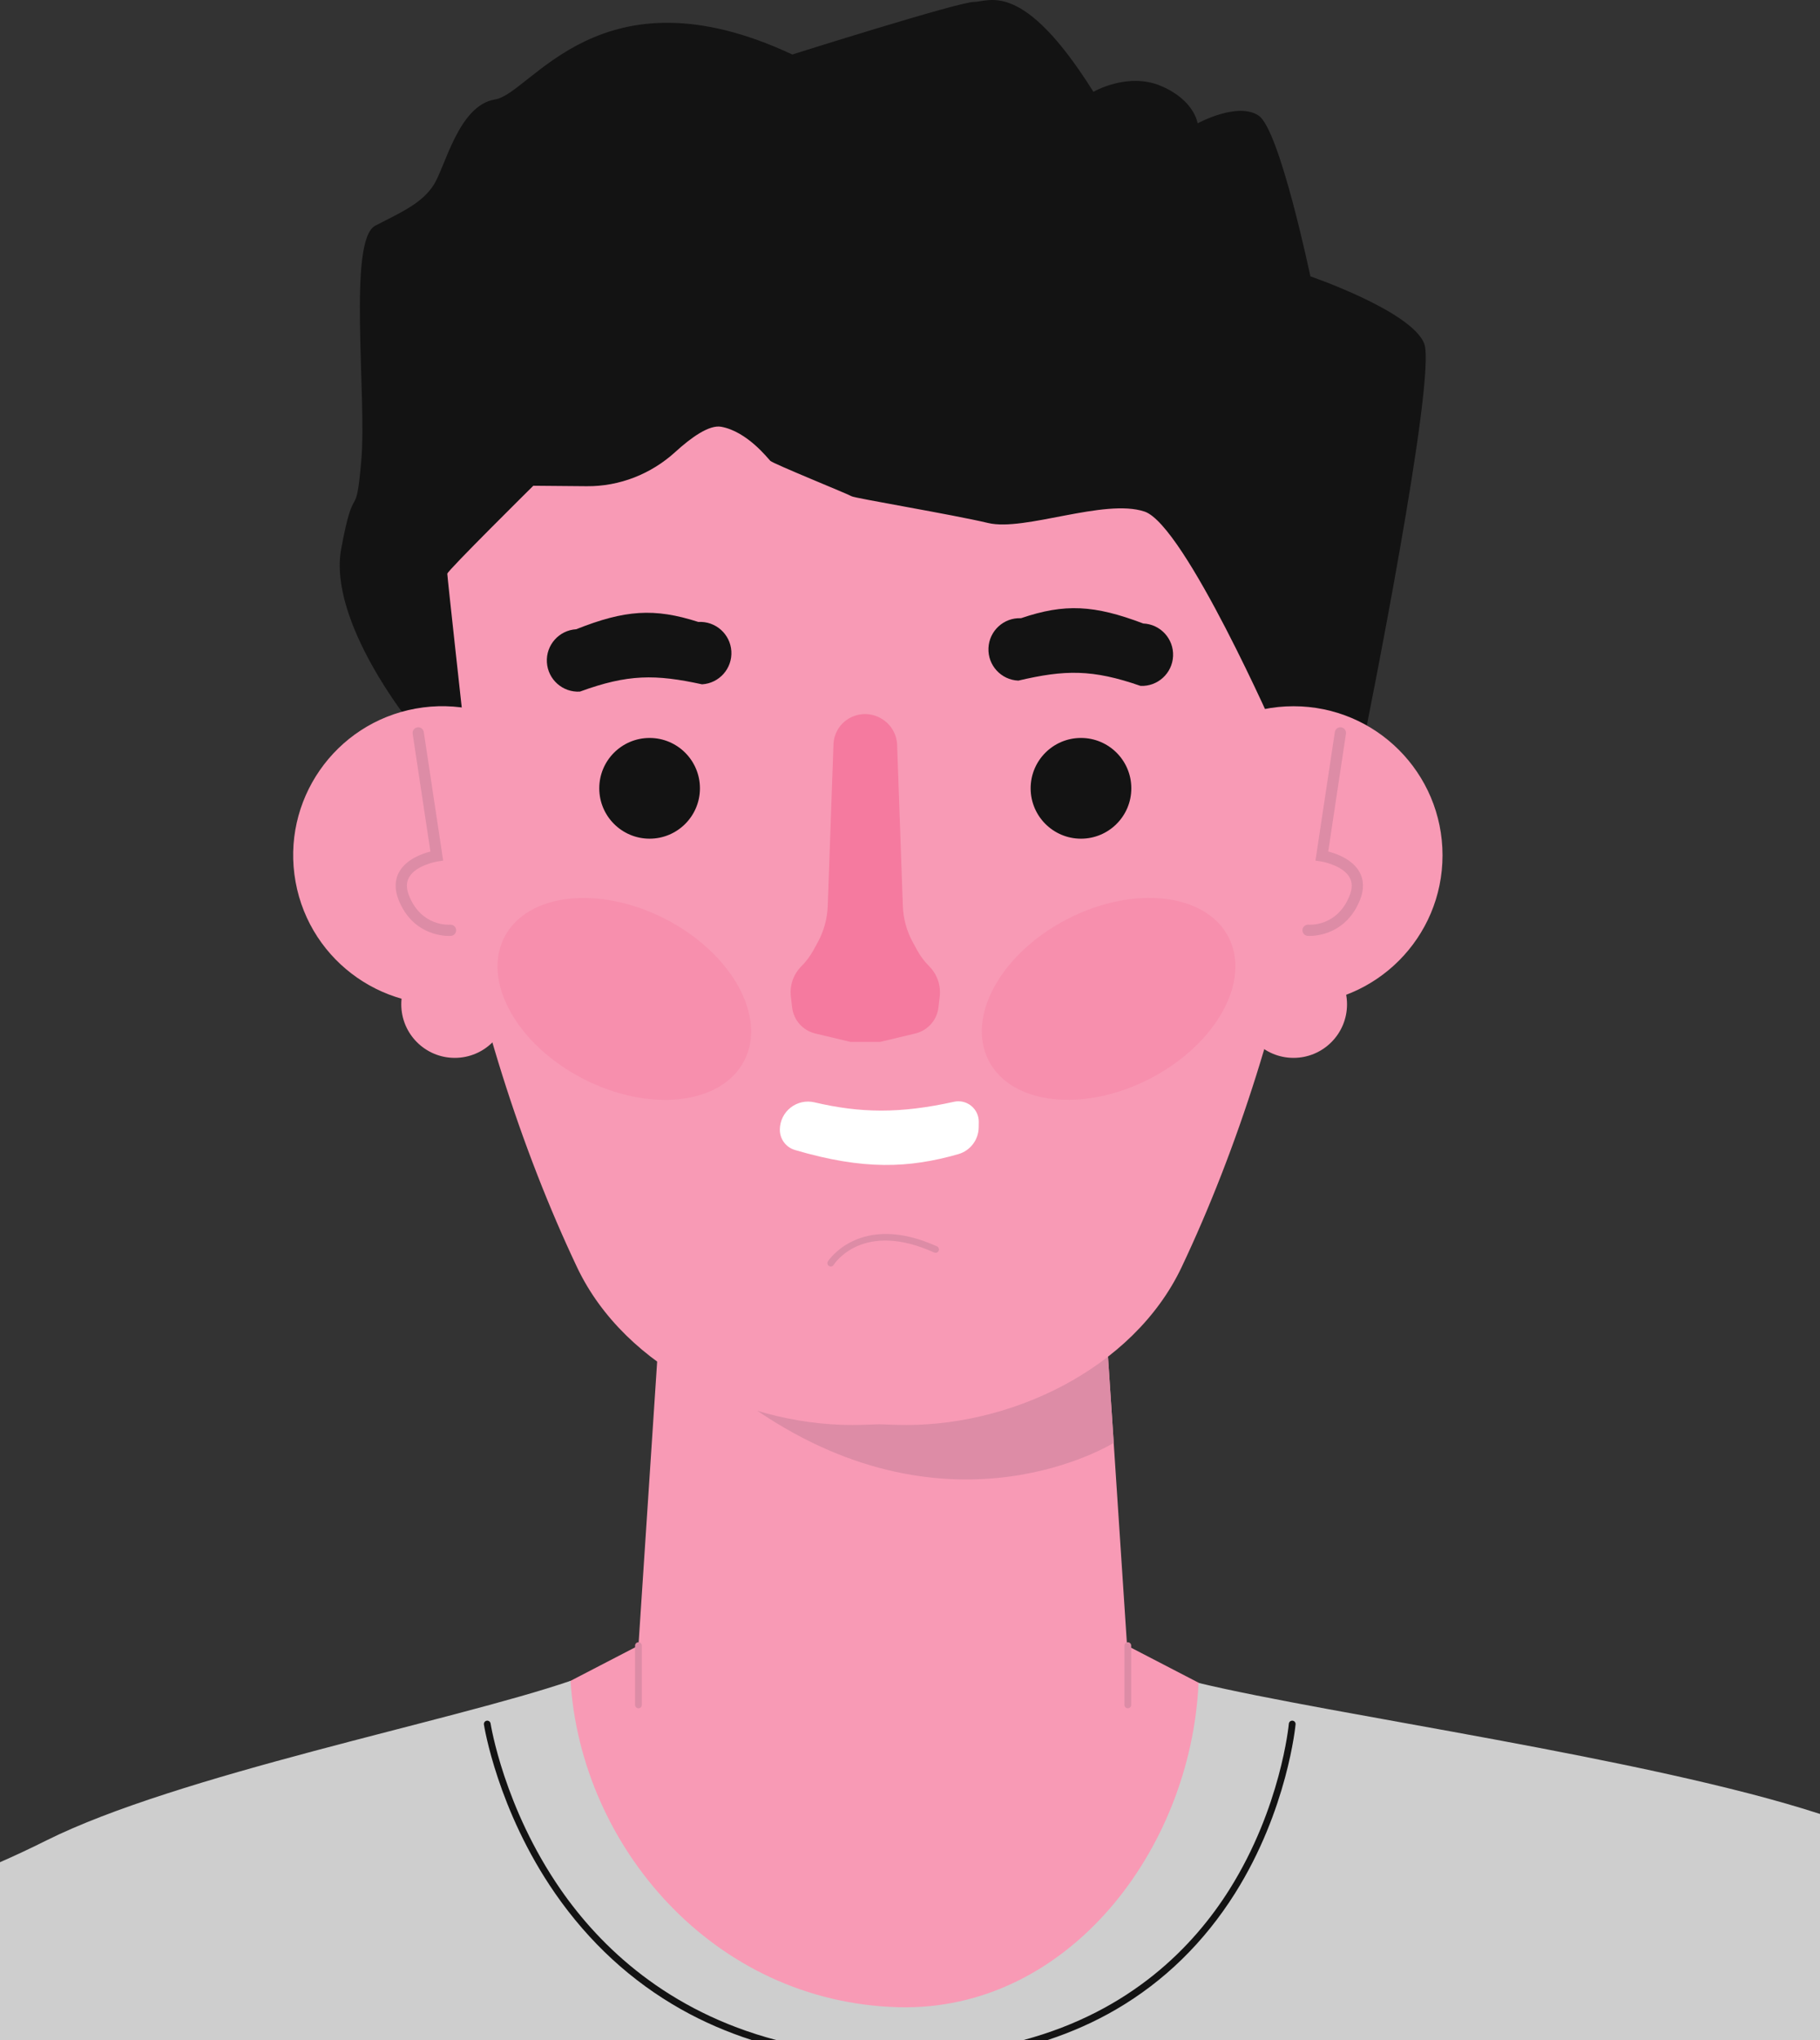
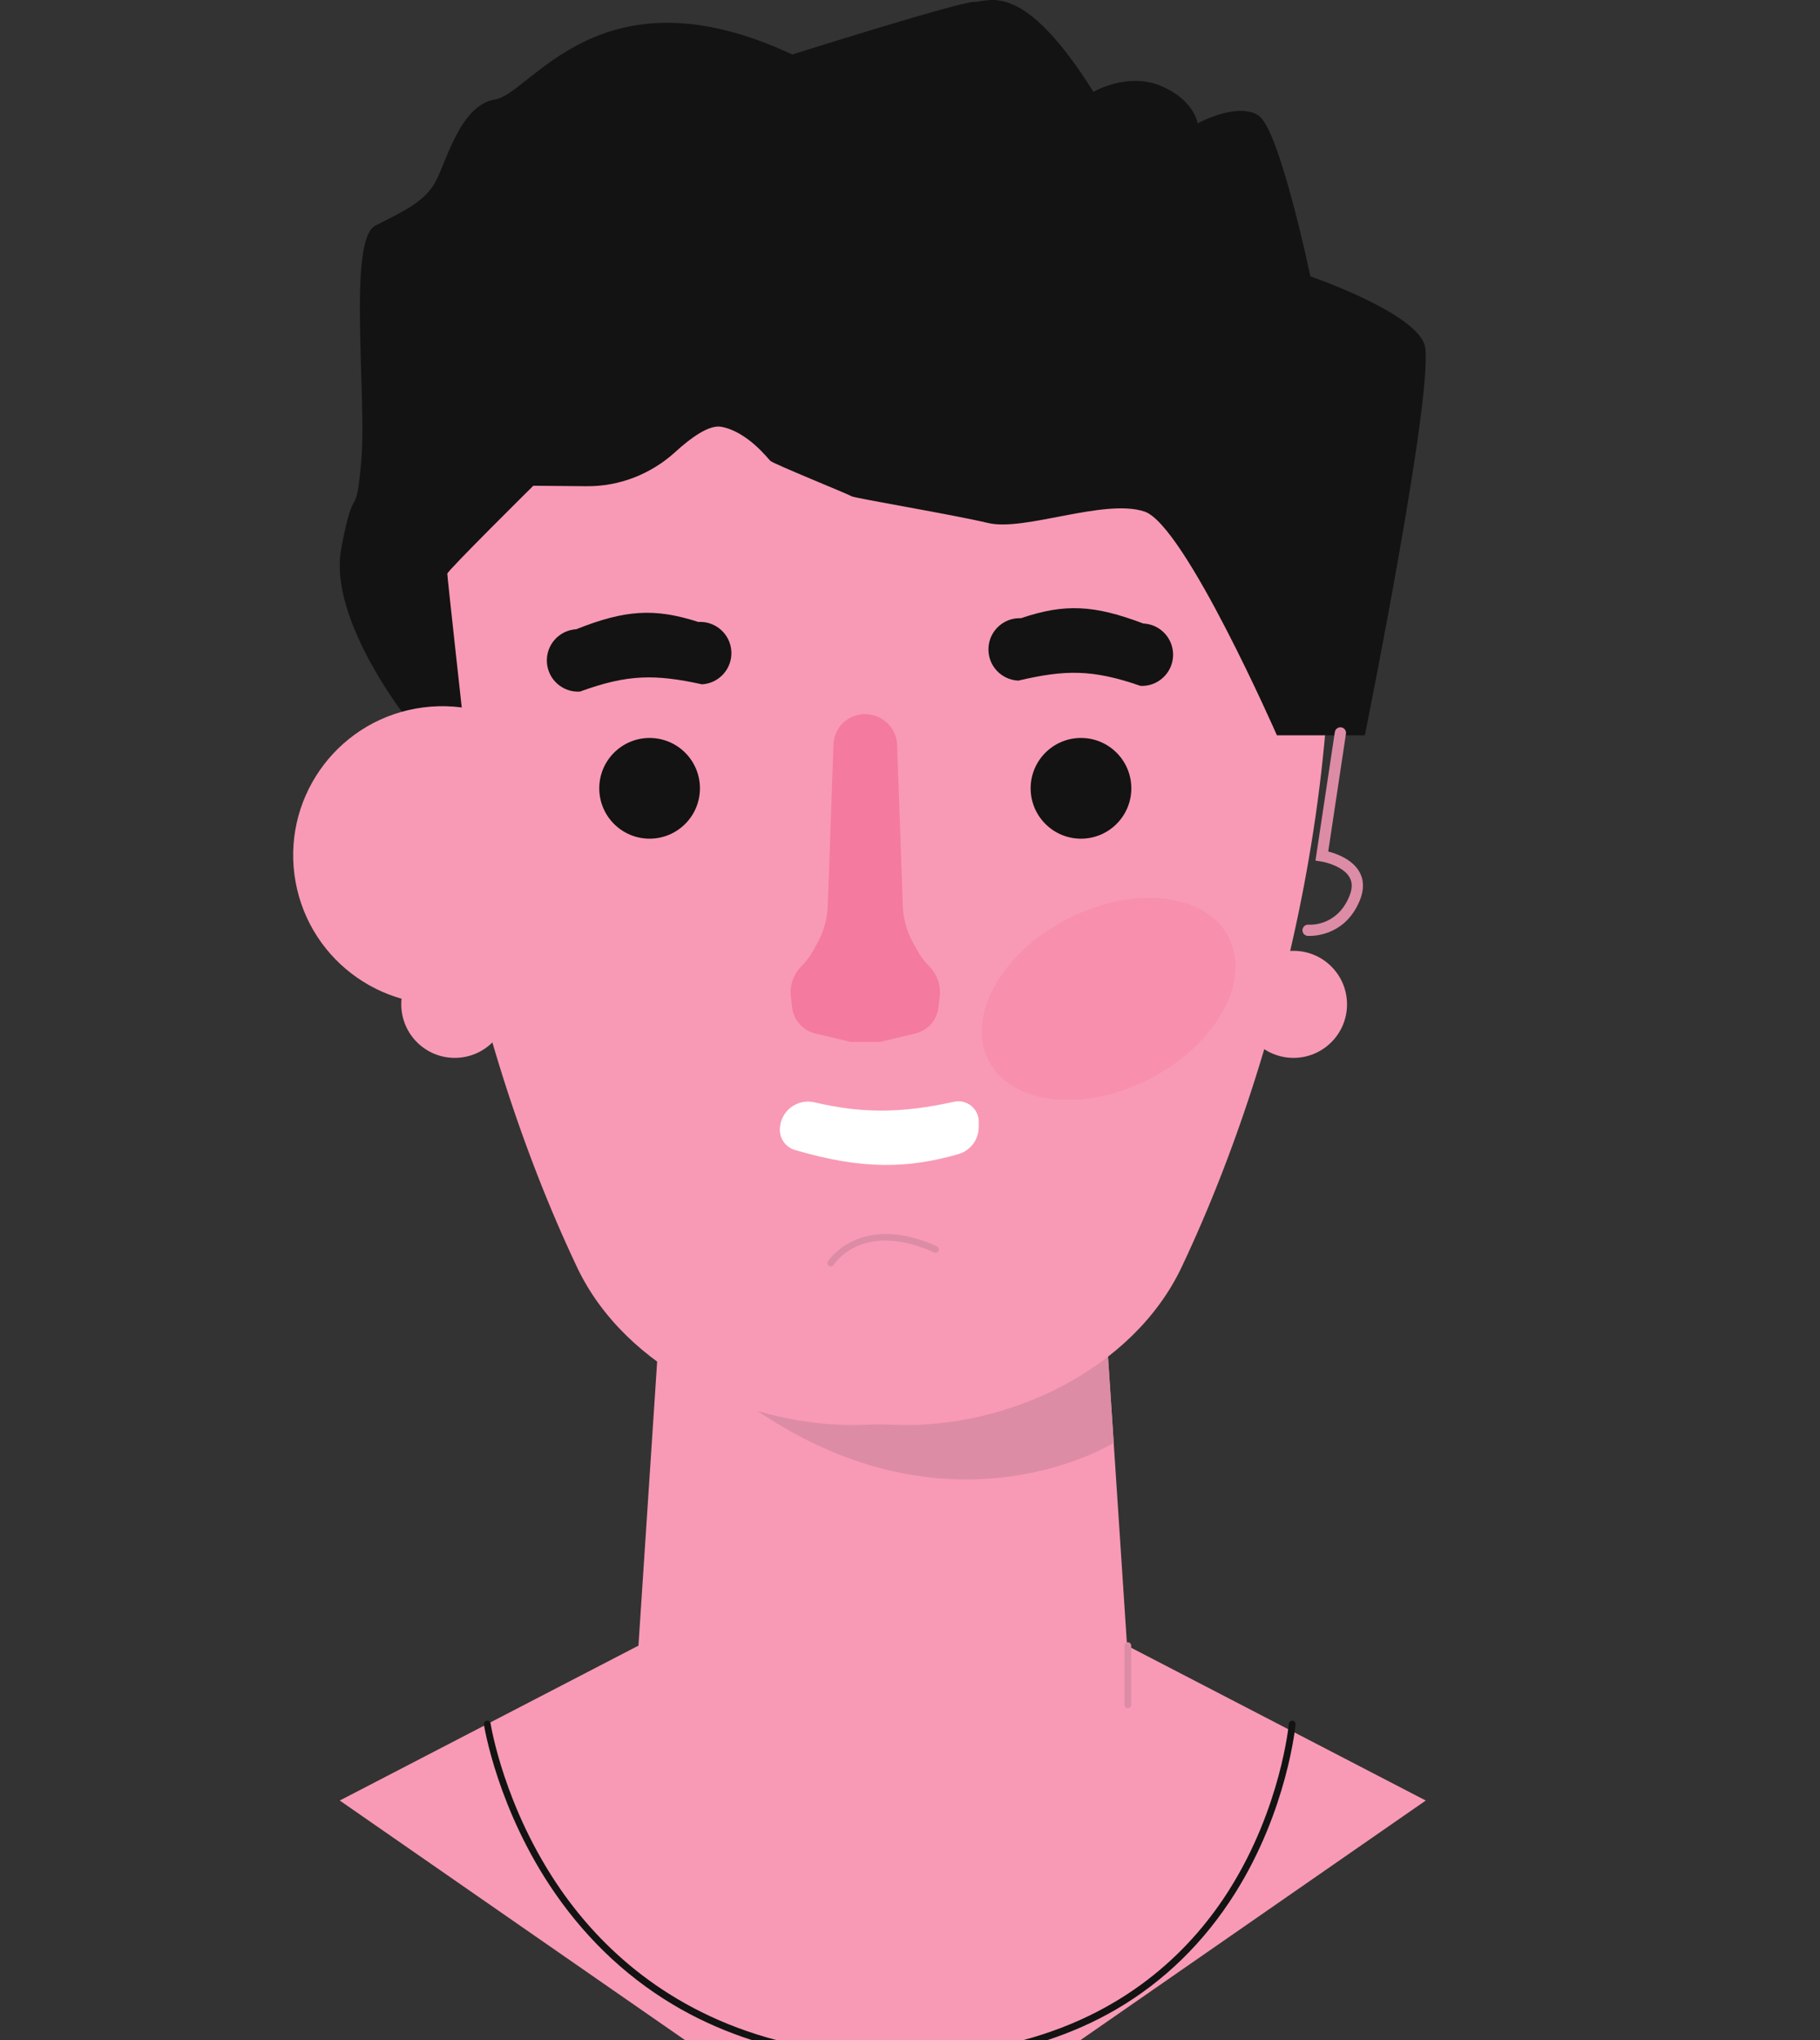
<svg xmlns="http://www.w3.org/2000/svg" id="Capa_2" data-name="Capa 2" viewBox="0 0 2151.78 2410.93">
  <rect x="0" y="0" width="2151.78" height="2410.93" fill="#333333" stroke="none" />
  <defs>
    <style>
      .cls-1 {
        fill: #fff;
      }

      .cls-2 {
        fill: #131313;
      }

      .cls-3 {
        fill: #cecece;
      }

      .cls-4 {
        opacity: .14;
      }

      .cls-4, .cls-5 {
        fill: #ef487d;
      }

      .cls-6 {
        fill: #f89ab5;
      }

      .cls-5 {
        opacity: .39;
      }

      .cls-7 {
        fill: #dd8ca6;
      }
    </style>
  </defs>
  <g id="Layer_1" data-name="Layer 1">
    <g>
      <polygon class="cls-6" points="1332.51 1944.79 1307.65 1567.36 1043.67 1456.61 779.7 1567.36 754.84 1944.79 401.68 2127.85 809.85 2410.93 1277.5 2410.93 1685.67 2127.85 1332.51 1944.79" />
-       <path class="cls-3" d="M2151.78,2410.93v-267.22c-203.14-65.97-576.87-116.96-734.75-154.84-8.93,197.6-155.09,388.51-354.83,383.23-219.23-5.8-375.66-190.96-387.63-385.7-139.83,47.82-464.35,110.92-620.35,188.92-18.92,9.46-36.98,17.87-54.22,25.43v210.18h2151.78Z" />
      <path class="cls-7" d="M895.47,1667.31c231.53,156.94,421.31,37.81,421.31,37.81l-10.3-153.59-411.02,115.78Z" />
      <path class="cls-6" d="M1039.61,485.92h-512.66c-63.06,337.83,24.13,734.73,155.23,1011.56,57.11,120.6,204.45,190.87,337.82,186.37l19.61-.66,19.61.66c133.37,4.5,280.7-65.77,337.82-186.37,131.1-276.82,218.29-673.72,155.23-1011.56h-512.66Z" />
      <path class="cls-2" d="M1549.25,326.59s-36.16-172.89-61.02-189.84c-24.86-16.95-72.32,9.04-72.32,9.04,0,0-3.39-27.12-42.94-44.07-39.55-16.95-80.23,6.78-80.23,6.78C1209.11-24.85,1169.56,2.27,1151.48,2.27s-214.71,62.15-214.71,62.15c-227.14-106.22-308.5,46.33-351.44,53.11-42.94,6.78-58.76,79.1-72.32,100.57-13.56,21.47-36.16,31.64-69.23,48.59-33.07,16.95-9.87,201.15-16.65,277.99-6.78,76.84-7.91,18.08-23.73,103.96-15.82,85.88,82.49,206.79,82.49,206.79h62.15s-19.21-174.02-19.21-177.41,101.7-103.96,101.7-103.96l63.12.55c38.85.34,76.16-14.39,104.87-40.57,18.68-17.03,40-32.31,54.25-29.67,30.51,5.65,54.62,36.91,58.01,40.3,3.39,3.39,92.66,39.55,96.05,41.81,3.39,2.26,118.65,21.47,161.59,31.64,42.94,10.17,137.28-29.38,184.74-13.56,47.46,15.82,156.53,264.43,156.53,264.43h103.96s85.88-424.89,70.06-463.31c-15.82-38.42-134.47-79.1-134.47-79.1Z" />
      <circle class="cls-6" cx="522.76" cy="1010.78" r="176.16" transform="translate(-171.96 109.49) rotate(-10.28)" />
-       <circle class="cls-6" cx="1529.33" cy="1010.78" r="176.16" />
      <path class="cls-2" d="M864.68,769.67c-1.21-20.35-18.7-35.86-39.05-34.65-52.11-16.77-86.9-14.22-144.39,8.62-20.35,1.21-35.86,18.7-34.65,39.05,1.21,20.35,18.7,35.86,39.05,34.65,56.65-20.75,89.12-20.64,144.39-8.62,20.35-1.21,35.86-18.7,34.65-39.05h0Z" />
      <path class="cls-2" d="M1351.63,736.83c-57.85-21.89-92.68-23.86-144.51-6.24-20.37-.88-37.59,14.92-38.47,35.29h0c-.88,20.37,14.92,37.59,35.29,38.47,55.06-12.93,87.52-13.57,144.51,6.24,20.37.88,37.59-14.92,38.47-35.29h0c.88-20.37-14.92-37.59-35.29-38.47Z" />
      <path class="cls-5" d="M1084.3,1122.86l-5.08-9.29c-7.22-13.19-11.26-27.89-11.79-42.92l-6.75-190.28c-.45-12.72-7.31-24.36-18.23-30.9l-.39-.23c-12.08-7.24-27.2-7.12-39.17.31-10.48,6.51-17.03,17.82-17.47,30.15l-6.78,190.95c-.53,15.03-4.57,29.73-11.79,42.92l-5.09,9.29c-3.84,7.01-8.65,13.44-14.3,19.09-9.37,9.37-13.95,22.51-12.43,35.67l1.49,12.9c1.73,15.02,12.68,27.36,27.38,30.87l41.8,9.97h34.65l41.8-9.97c14.71-3.51,25.65-15.84,27.39-30.87l1.49-12.9c1.52-13.16-3.06-26.3-12.43-35.67-5.65-5.65-10.47-12.08-14.31-19.09Z" />
      <path class="cls-1" d="M1148.3,1306.89c-5.71-4.64-13.22-6.42-20.4-4.82-64.12,14.22-110.9,13.36-164.99.66-9.82-2.31-20.16-.04-28.11,6.17-7.95,6.21-12.65,15.69-12.79,25.78v.14c-.15,11.18,7.13,21.07,17.85,24.23,81.28,23.97,134.97,21.53,193.11,4.92,14.13-4.04,23.94-16.84,24.13-31.54l.09-6.55c.1-7.35-3.19-14.35-8.9-18.99Z" />
-       <path class="cls-7" d="M532.1,1092.78c-1.37.11-33.6,2.3-48.32-33.85-3.56-8.75-3.61-15.98-.14-22.11,8.27-14.62,33.5-18.72,33.74-18.76l6.57-1-22.9-151.91c-.55-3.64-3.94-6.14-7.57-5.59-3.64.55-6.14,3.94-5.59,7.57l20.98,139.17c-9.9,2.56-28.41,9.15-36.79,23.92-5.55,9.78-5.76,21.12-.63,33.73,16.06,39.45,50.43,42.16,59.56,42.16,1.4,0,2.2-.06,2.26-.07,3.65-.33,6.33-3.55,6.01-7.2-.32-3.65-3.53-6.36-7.19-6.06Z" />
      <path class="cls-7" d="M1570.35,1006.3l20.98-139.17c.55-3.63-1.95-7.02-5.59-7.57-3.65-.54-7.02,1.95-7.57,5.59l-22.9,151.91,6.56,1c7.04,1.08,26.81,6.54,33.73,18.73,3.48,6.14,3.45,13.38-.12,22.14-14.72,36.16-46.95,33.96-48.29,33.85-3.64-.32-6.9,2.36-7.23,6.02-.34,3.66,2.36,6.9,6.02,7.23.06,0,.86.07,2.26.07,9.13,0,43.5-2.72,59.56-42.16,5.13-12.6,4.92-23.95-.63-33.73-8.38-14.77-26.89-21.36-36.79-23.92Z" />
      <path class="cls-6" d="M537.68,1123.69c-34.93,0-63.25,28.32-63.25,63.25s28.32,63.25,63.25,63.25,63.25-28.32,63.25-63.25-28.32-63.25-63.25-63.25Z" />
      <path class="cls-6" d="M1529.33,1123.69c-34.93,0-63.25,28.32-63.25,63.25s28.32,63.25,63.25,63.25,63.25-28.32,63.25-63.25-28.32-63.25-63.25-63.25Z" />
      <g>
        <path class="cls-2" d="M662.98,2233.19c-67.3-96.99-82.8-195.36-82.95-196.34-.33-2.18-2.35-3.69-4.55-3.35-2.18.33-3.68,2.36-3.35,4.54.15,1,15.86,100.93,84.11,199.43,40.13,57.91,90.29,104.06,149.11,137.16,26.11,14.7,53.99,26.76,83.45,36.28h28.98c-129.25-34.13-208.33-110.76-254.81-177.73Z" />
        <path class="cls-2" d="M1460.26,2237.33c62.04-98.56,71.41-198.54,71.5-199.53.19-2.2-1.43-4.13-3.63-4.33-2.19-.18-4.13,1.43-4.33,3.63-.09.98-9.28,99.04-70.3,195.98-42.19,67.02-116.39,143.7-243.5,177.85h28.5c28.89-9.53,56.02-21.61,81.23-36.32,56.77-33.13,104.05-79.32,140.54-137.28Z" />
      </g>
-       <path class="cls-7" d="M754.84,1940.79c-2.2,0-3.99,1.79-3.99,3.99v70.06c0,2.21,1.79,3.99,3.99,3.99s3.99-1.79,3.99-3.99v-70.06c0-2.21-1.79-3.99-3.99-3.99Z" />
      <path class="cls-7" d="M1333.41,1940.79c-2.2,0-3.99,1.79-3.99,3.99v70.06c0,2.21,1.79,3.99,3.99,3.99s3.99-1.79,3.99-3.99v-70.06c0-2.21-1.79-3.99-3.99-3.99Z" />
      <ellipse class="cls-4" cx="1310.68" cy="1180.53" rx="159.47" ry="106.19" transform="translate(-394.74 729.9) rotate(-27.21)" />
-       <path class="cls-4" d="M786.69,1086.09c-78.33-40.27-163.56-30.63-190.38,21.53-26.82,52.16,14.94,127.09,93.27,167.35,78.33,40.27,163.56,30.63,190.38-21.53,26.81-52.16-14.94-127.09-93.27-167.35Z" />
+       <path class="cls-4" d="M786.69,1086.09Z" />
      <path class="cls-7" d="M1107.77,1472.94c-90.66-41.06-128.56,17.12-128.93,17.71-1.17,1.86-.61,4.32,1.25,5.49.66.42,1.4.62,2.12.62,1.32,0,2.62-.66,3.38-1.86,1.38-2.17,34.8-52.77,118.88-14.69,2.02.92,4.37.02,5.29-1.99.91-2.01.02-4.37-1.99-5.28Z" />
      <circle class="cls-2" cx="768.02" cy="931.63" r="59.51" />
      <path class="cls-2" d="M1278.04,872.11c-32.87,0-59.51,26.65-59.51,59.52s26.65,59.52,59.51,59.52,59.52-26.65,59.52-59.52-26.65-59.52-59.52-59.52Z" />
    </g>
  </g>
</svg>